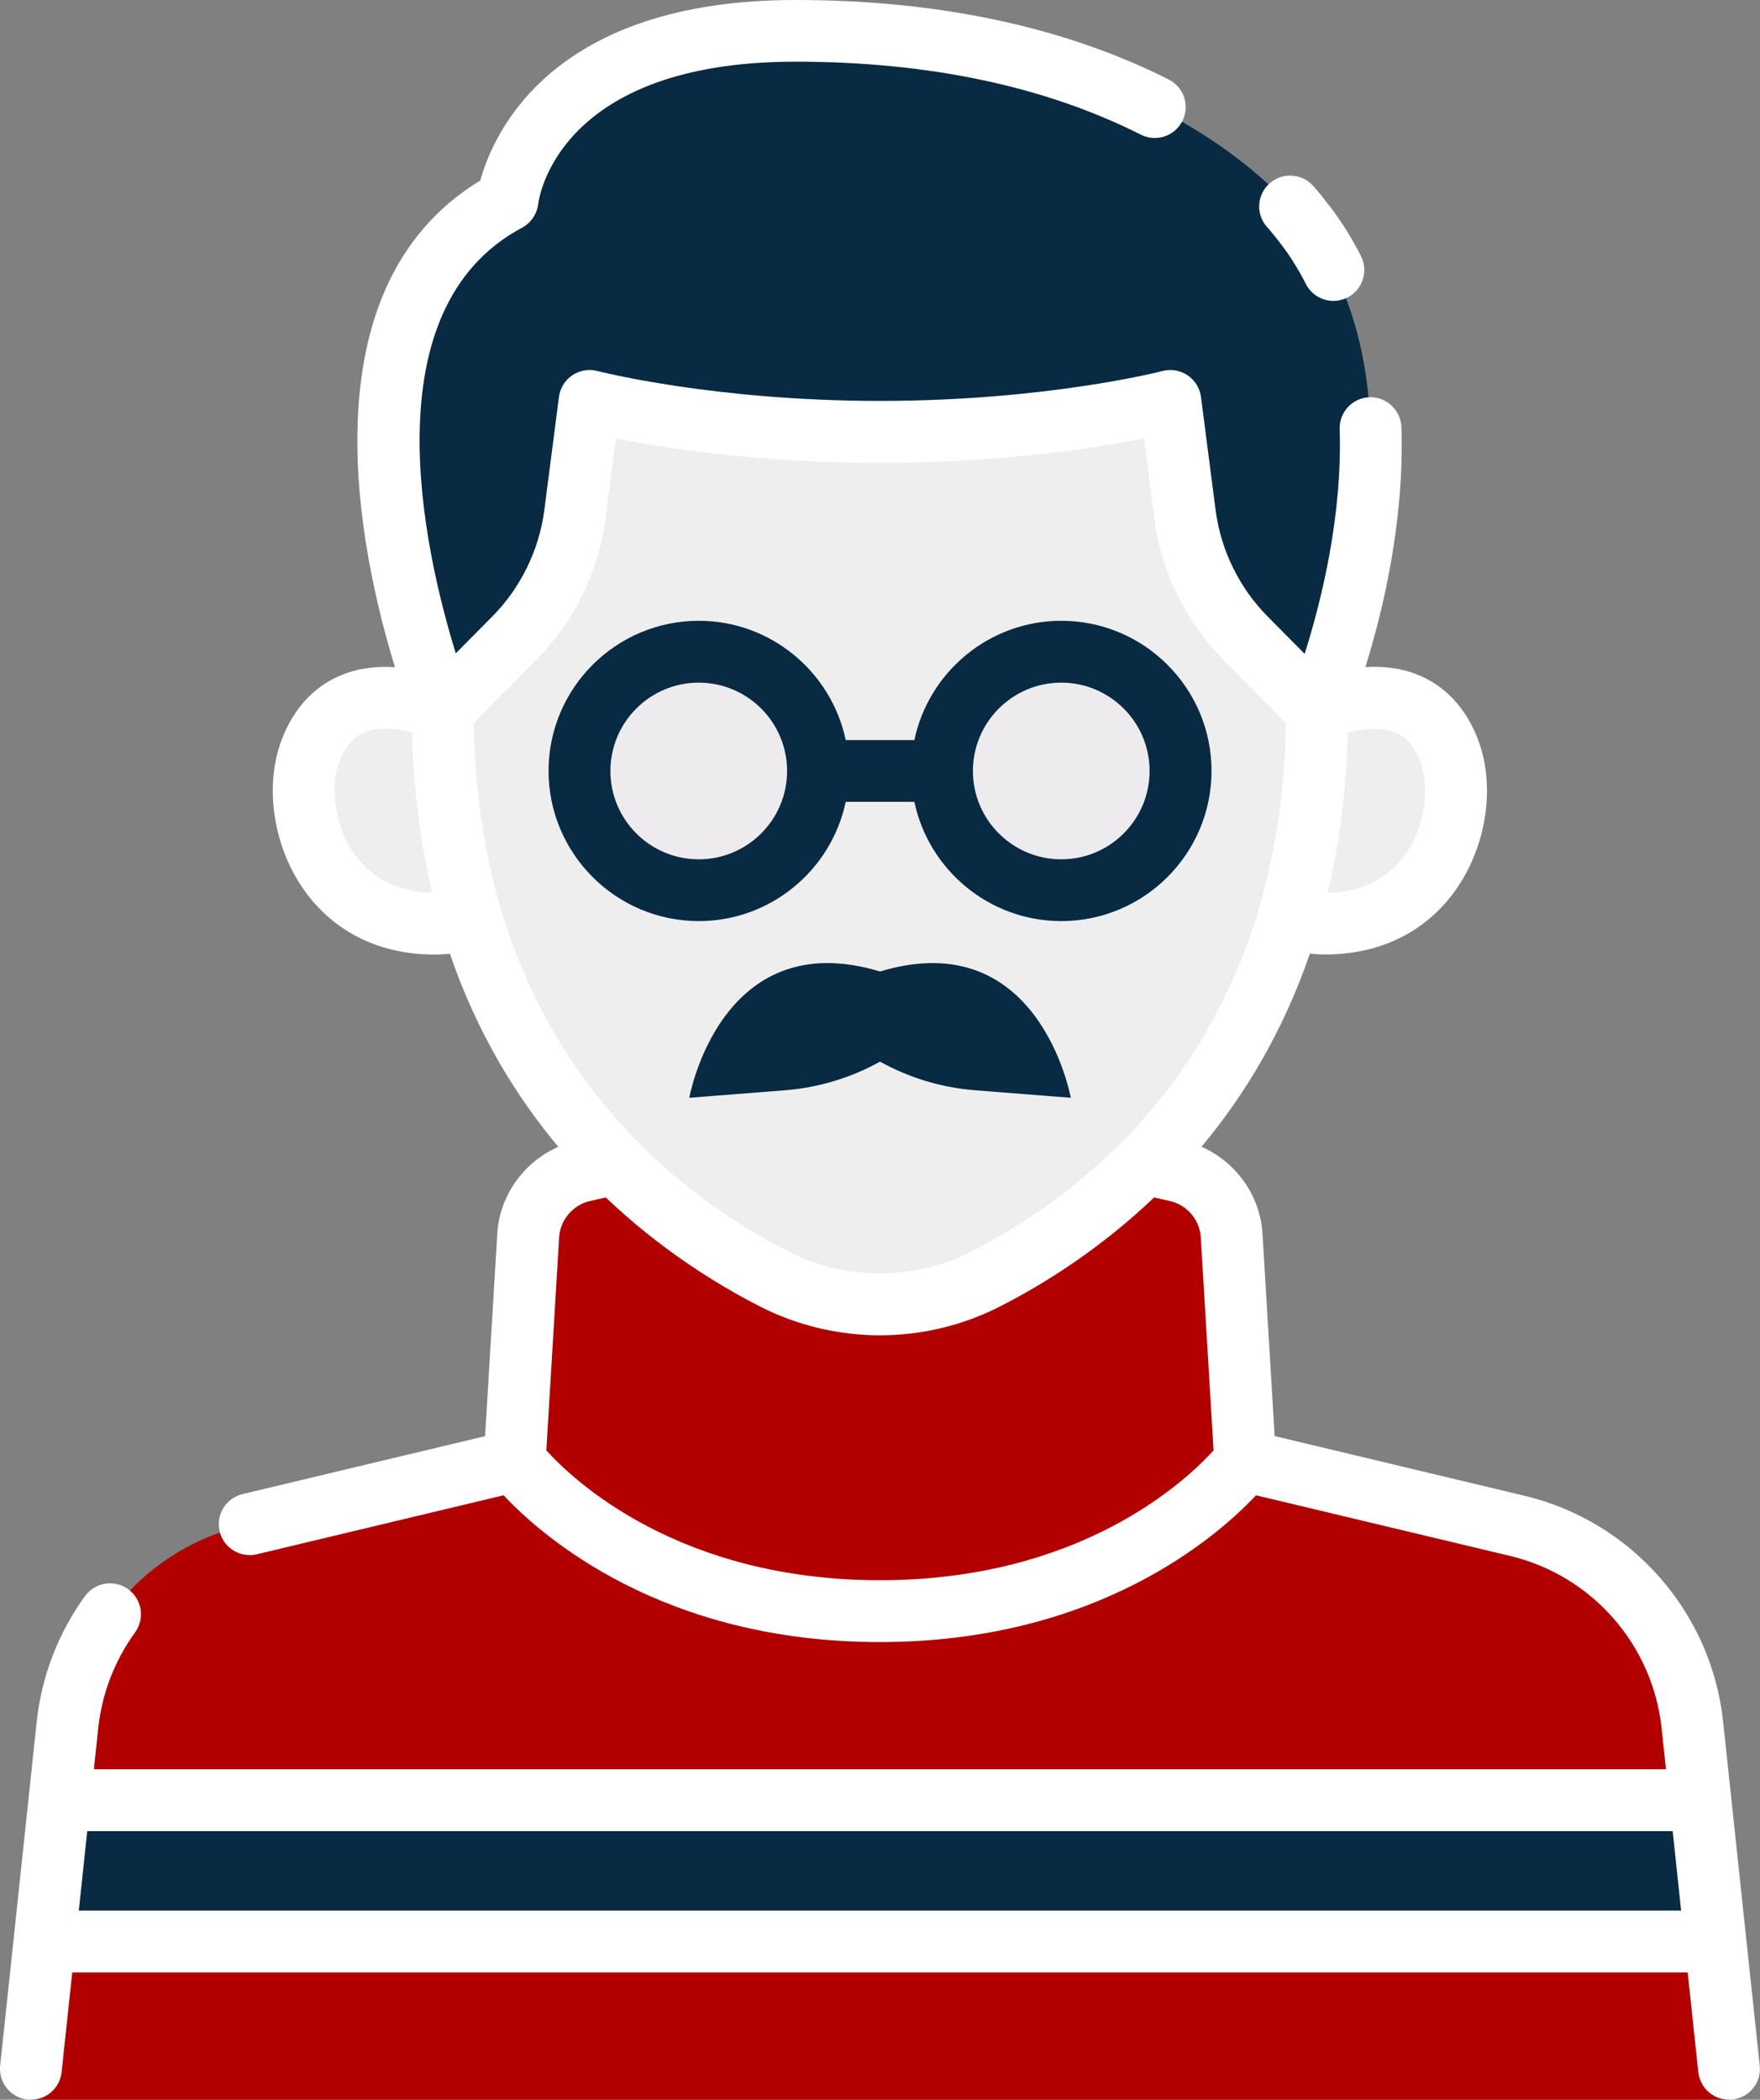
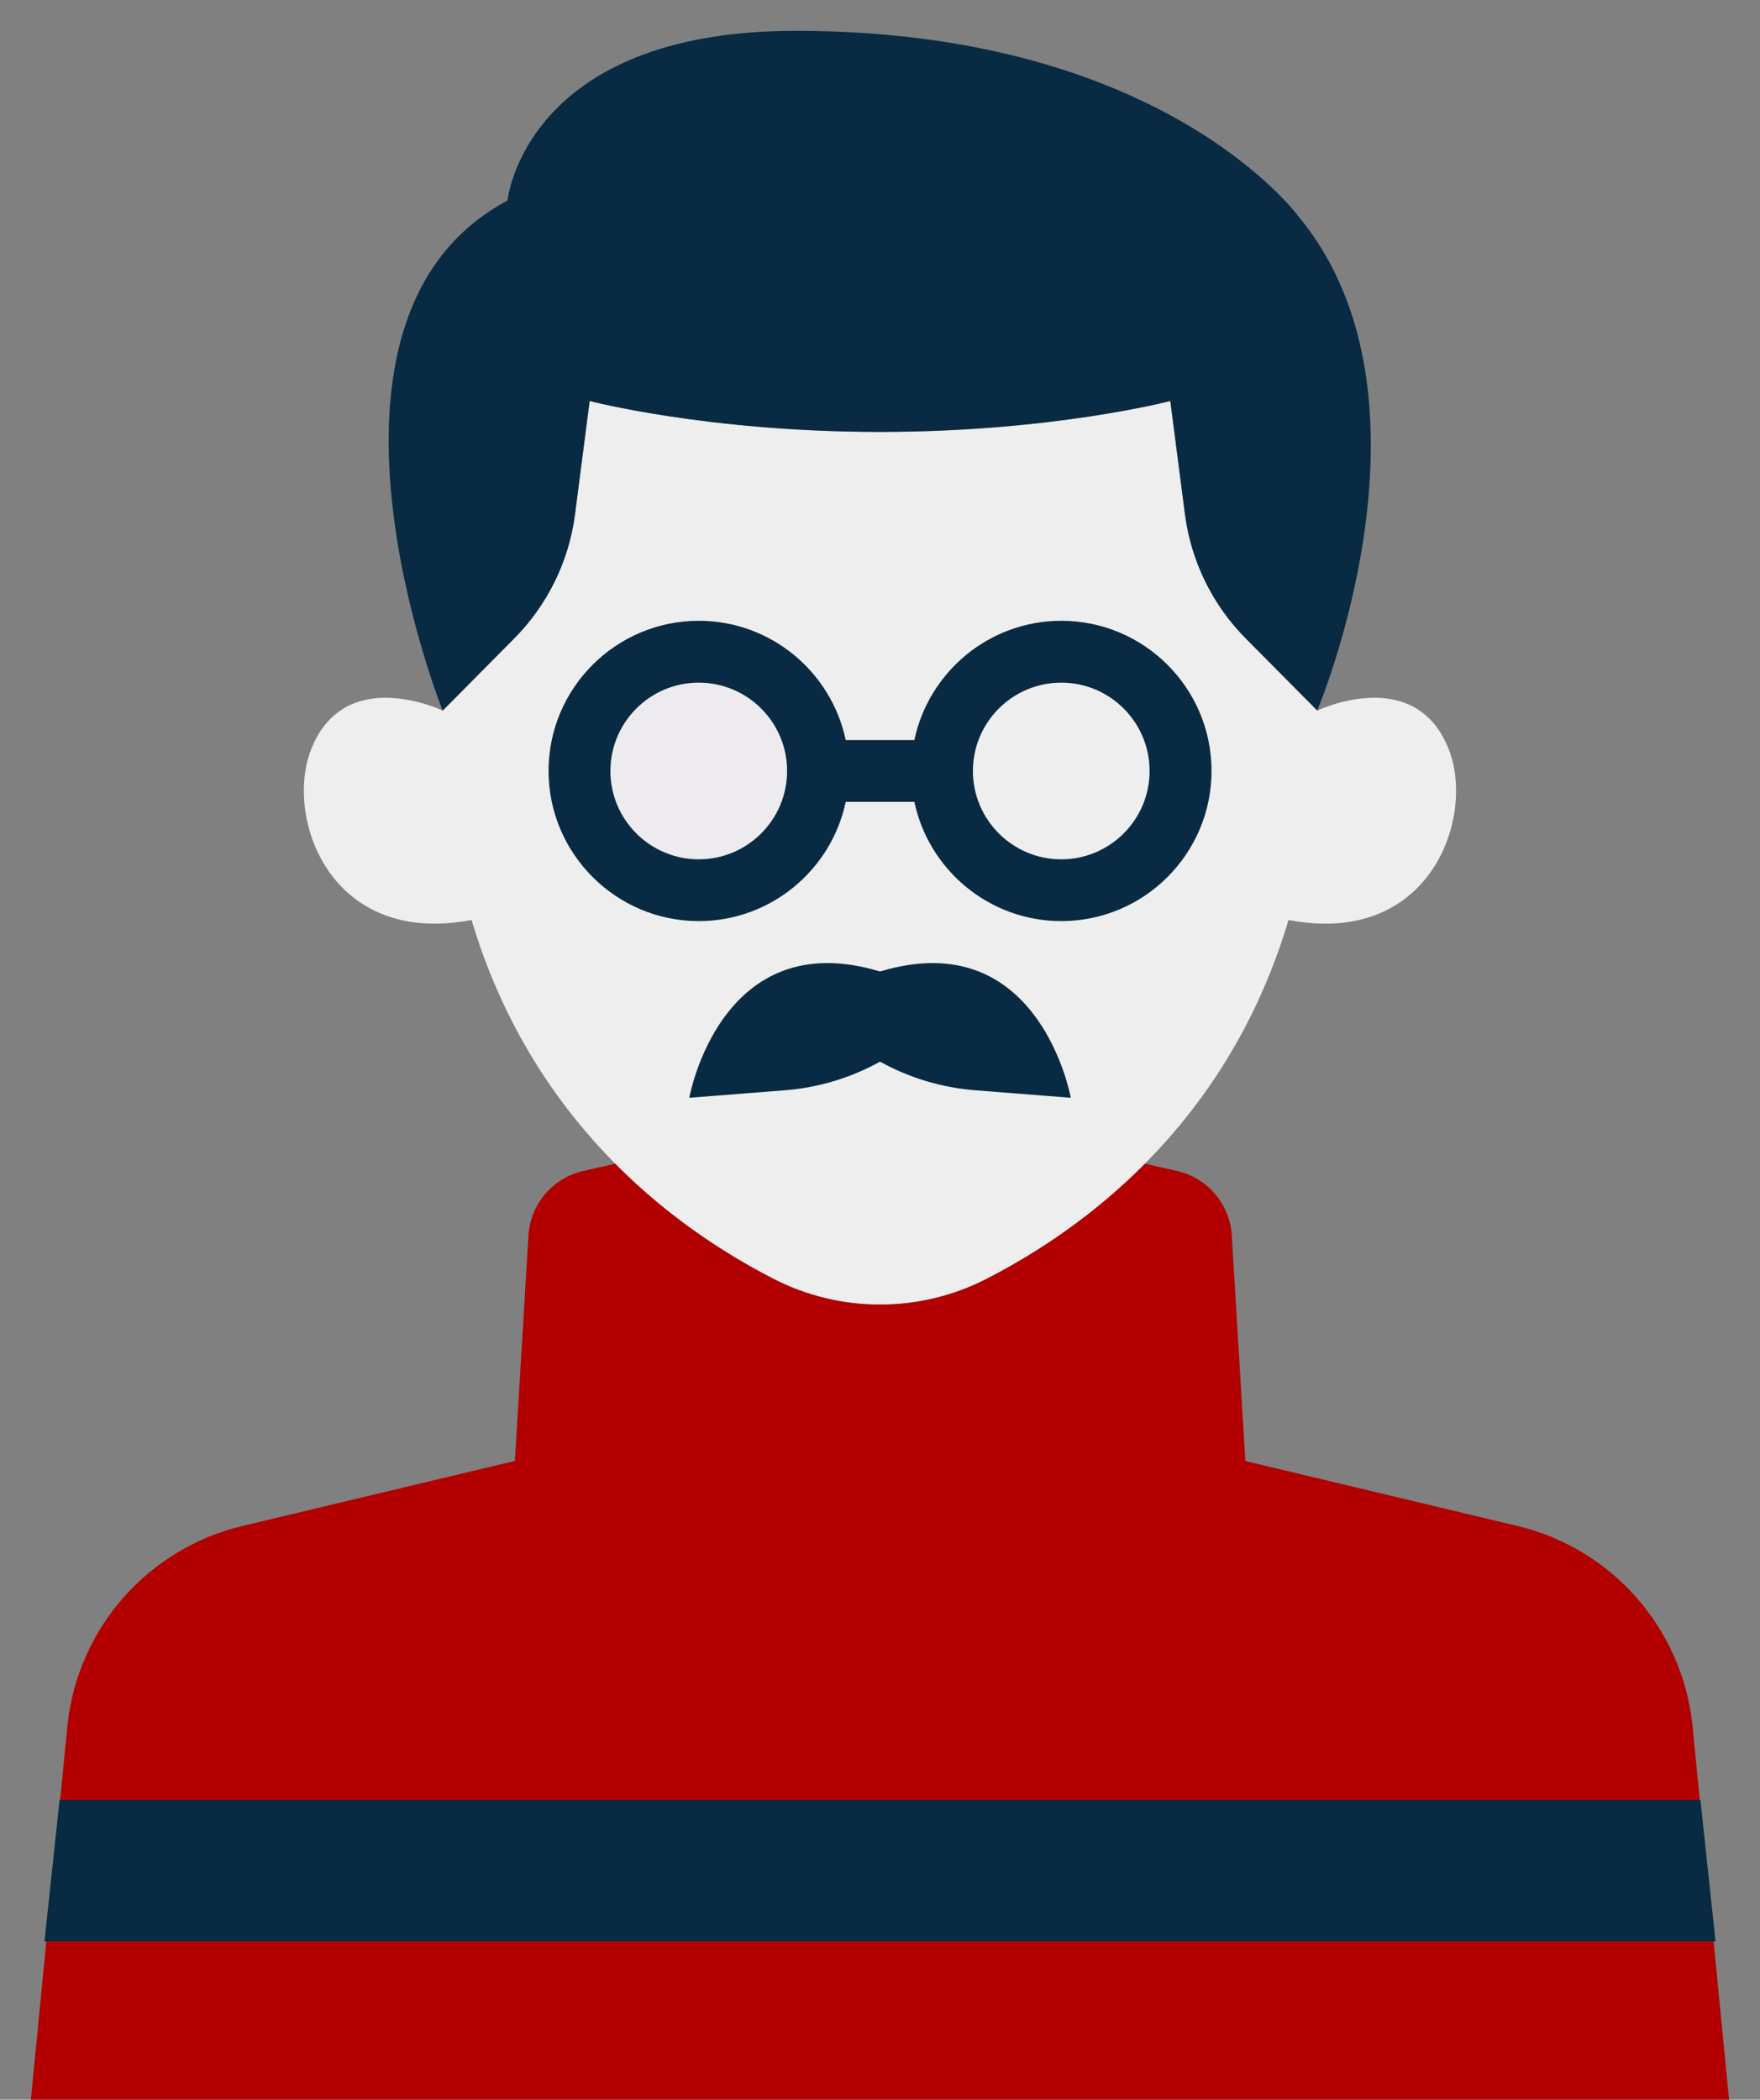
<svg xmlns="http://www.w3.org/2000/svg" id="Layer_2" viewBox="0 0 206.59 246.47">
  <rect x="0" y="0" width="206.59" height="246.47" fill="#808080" stroke="none" />
  <defs>
    <style>.cls-1{fill:#eee;}.cls-2{fill:#edebed;}.cls-3{fill:#fff;}.cls-4{fill:#b20000;}.cls-5{fill:#082a42;}</style>
  </defs>
  <g id="Layer_1-2">
    <g>
      <path class="cls-4" d="M202.96,246.47l-4.3-43.99c-1.21-11.35-9.44-20.71-20.54-23.36l-31.96-7.63H60.42l-31.96,7.63c-11.1,2.65-19.33,12.01-20.54,23.36l-4.3,43.99H202.96Z" />
      <path class="cls-1" d="M51.96,83.41s-11.59-5.56-15.49,4.69c-3.01,7.92,2.25,23.07,18.88,19.89h95.88c16.63,3.19,21.89-11.97,18.88-19.89-3.9-10.25-15.49-4.69-15.49-4.69H51.96Z" />
      <path class="cls-4" d="M138.14,137.45l-3.77-.86h0c-6.3,6.34-13.05,10.68-18.64,13.54-7.8,3.98-17.07,3.98-24.86,0-5.6-2.86-12.35-7.19-18.64-13.54h0l-3.77,.86c-3.59,.82-6.21,3.91-6.43,7.59l-1.59,26.45s13.36,17.64,42.87,17.64,42.87-17.64,42.87-17.64l-1.59-26.45c-.22-3.68-2.84-6.77-6.43-7.59Z" />
      <path class="cls-1" d="M139.1,60.38l-1.72-13.3s-13.84,3.63-34.08,3.63-34.08-3.63-34.08-3.63l-1.72,13.3c-.71,5.51-3.22,10.62-7.13,14.57l-8.4,8.47c0,40.37,23.71,58.95,38.9,66.72,7.8,3.98,17.07,3.98,24.86,0,15.19-7.76,38.9-26.34,38.9-66.72l-8.4-8.47c-3.91-3.94-6.41-9.06-7.13-14.57Z" />
      <path class="cls-5" d="M103.29,114.04c18.74-5.67,22.4,14.82,22.4,14.82l-11.22-.88c-3.92-.31-7.73-1.45-11.17-3.36h0s0,0,0,0c-3.44,1.91-7.25,3.05-11.17,3.36l-11.22,.88s3.65-20.49,22.4-14.82Z" />
-       <path class="cls-5" d="M51.96,83.41s-18.45-45.98,7.61-59.87c0,0,1.98-19.92,33.81-19.92,43.57,0,59.24,22.04,59.24,22.04,17.4,21.4,1.99,57.74,2,57.74l-8.4-8.47c-3.91-3.94-6.41-9.06-7.13-14.57l-1.72-13.3s-13.84,3.63-34.08,3.63-34.08-3.63-34.08-3.63l-1.72,13.3c-.71,5.51-3.22,10.62-7.13,14.57l-8.4,8.47Z" />
+       <path class="cls-5" d="M51.96,83.41s-18.45-45.98,7.61-59.87c0,0,1.98-19.92,33.81-19.92,43.57,0,59.24,22.04,59.24,22.04,17.4,21.4,1.99,57.74,2,57.74l-8.4-8.47c-3.91-3.94-6.41-9.06-7.13-14.57l-1.72-13.3s-13.84,3.63-34.08,3.63-34.08-3.63-34.08-3.63l-1.72,13.3c-.71,5.51-3.22,10.62-7.13,14.57Z" />
      <circle class="cls-2" cx="82.02" cy="90.49" r="14" />
-       <circle class="cls-2" cx="124.57" cy="90.49" r="14" />
      <polygon class="cls-5" points="5.22 227.9 201.37 227.9 199.6 211.31 6.99 211.31 5.22 227.9" />
      <g>
-         <path class="cls-3" d="M206.56,242.46l-4.3-40.37c-1.37-12.85-10.73-23.5-23.3-26.51l-29.34-7.01-1.43-23.76c-.27-4.5-3.12-8.43-7.16-10.2,5.04-6.02,9.57-13.48,12.72-22.66,.6,.04,1.21,.09,1.79,.09,5.88,0,10.89-2.19,14.41-6.38,4.34-5.17,5.8-12.92,3.54-18.85-1.4-3.68-3.85-6.31-7.09-7.61-2.07-.83-4.2-1.01-6.13-.9,2.03-6.49,4.59-17.06,4.23-28.16-.07-2-1.77-3.58-3.74-3.51-2,.06-3.57,1.74-3.51,3.74,.34,10.36-2.24,20.48-4.11,26.38l-4.34-4.38c-3.33-3.36-5.5-7.79-6.11-12.48l-1.72-13.3c-.13-1.03-.71-1.96-1.57-2.54-.87-.58-1.94-.76-2.95-.5-.13,.04-13.62,3.51-33.16,3.51s-33.03-3.48-33.16-3.51c-1.01-.27-2.08-.08-2.95,.5-.86,.58-1.44,1.51-1.57,2.54l-1.72,13.3c-.61,4.69-2.78,9.12-6.11,12.48l-4.28,4.32c-3.69-11.93-10.21-40.38,7.78-49.96,1.05-.56,1.76-1.63,1.9-2.81,.08-.68,2.33-16.68,30.2-16.68,15.62,0,29.26,2.88,40.54,8.57,1.79,.9,3.97,.18,4.87-1.61,.9-1.79,.18-3.97-1.61-4.87C124.89,3.14,110.15,0,93.38,0c-28.58,0-35.45,15.56-37,21.19-20.86,12.65-14.17,43.61-10.02,57.13-1.96-.13-4.11,.05-6.2,.89-3.24,1.29-5.69,3.92-7.09,7.61-2.25,5.93-.8,13.68,3.54,18.85,3.52,4.19,8.53,6.38,14.41,6.38,.59,0,1.19-.05,1.79-.09,3.15,9.18,7.68,16.63,12.72,22.66-4.04,1.77-6.89,5.69-7.16,10.2l-1.43,23.76-28.47,6.8c-1.95,.47-3.15,2.42-2.69,4.37,.4,1.67,1.88,2.79,3.53,2.79,.28,0,.56-.03,.85-.1l28.95-6.92c4.5,4.8,18.62,17.23,44.16,17.23s39.66-12.43,44.16-17.23l29.83,7.12c9.59,2.29,16.73,10.41,17.78,20.22l.51,4.82H11.02l.51-4.82c.43-4.06,1.93-7.94,4.32-11.24,1.18-1.62,.82-3.89-.8-5.07-1.62-1.18-3.89-.82-5.07,.8-3.14,4.32-5.1,9.42-5.67,14.74L.02,242.46c-.21,1.99,1.23,3.78,3.22,3.99,.13,.01,.26,.02,.39,.02,1.83,0,3.41-1.38,3.6-3.24l1.25-11.7H198.1l1.25,11.7c.2,1.86,1.77,3.24,3.6,3.24,.13,0,.26,0,.39-.02,1.99-.21,3.44-2,3.22-3.99Zm-42.84-156.51c1.34,.54,2.32,1.66,3,3.45,1.12,2.95,.69,8.02-2.32,11.61-2.05,2.44-4.97,3.72-8.56,3.79,1.36-5.68,2.19-11.94,2.36-18.81,1.62-.43,3.79-.72,5.52-.04Zm-100.79-8.45c4.44-4.48,7.34-10.39,8.15-16.66l1.21-9.37c5.61,1.11,16.71,2.86,30.99,2.86s25.38-1.75,30.99-2.86l1.21,9.37c.81,6.26,3.71,12.18,8.15,16.65l7.32,7.38c-.58,37.79-23.28,55.06-36.89,62.02-6.75,3.45-14.81,3.45-21.56,0-13.61-6.96-36.31-24.23-36.89-62.02l7.32-7.38Zm-20.76,23.5c-3.01-3.58-3.44-8.66-2.32-11.61,.68-1.78,1.65-2.9,2.98-3.44,1.72-.7,3.9-.41,5.54,.03,.17,6.87,1,13.13,2.36,18.8-3.59-.07-6.51-1.34-8.56-3.79Zm61.12,84.49c-23.61,0-35.99-11.73-39.16-15.24l1.5-25c.12-2.05,1.61-3.81,3.62-4.27l1.86-.42c6.28,5.99,12.81,10.09,18.1,12.8,4.41,2.25,9.25,3.38,14.08,3.38s9.67-1.13,14.08-3.38c5.29-2.7,11.82-6.81,18.1-12.8l1.86,.42c2.01,.46,3.5,2.21,3.62,4.27l1.5,25c-3.19,3.53-15.56,15.24-39.16,15.24ZM9.25,224.27l.99-9.33H196.34l.99,9.33H9.25Z" />
-         <path class="cls-3" d="M149.67,27.77c.04,.06,.09,.12,.14,.18,1.33,1.64,2.5,3.45,3.47,5.38,.64,1.26,1.92,1.99,3.24,1.99,.55,0,1.11-.13,1.63-.39,1.79-.9,2.51-3.08,1.6-4.87-1.19-2.36-2.62-4.59-4.26-6.61-.17-.23-.61-.8-1.35-1.63-1.33-1.49-3.63-1.62-5.12-.29-1.5,1.33-1.63,3.63-.29,5.12,.58,.65,.89,1.06,.93,1.12Z" />
        <path class="cls-5" d="M82.02,108.12c8.47,0,15.57-6.01,17.25-14h8.06c1.68,7.98,8.77,14,17.25,14,9.72,0,17.63-7.91,17.63-17.63s-7.91-17.62-17.63-17.62c-8.47,0-15.57,6.01-17.25,14h-8.06c-1.68-7.98-8.77-14-17.25-14-9.72,0-17.63,7.91-17.63,17.62s7.91,17.63,17.63,17.63Zm42.55-27.99c5.72,0,10.37,4.65,10.37,10.37s-4.65,10.37-10.37,10.37-10.37-4.65-10.37-10.37,4.65-10.37,10.37-10.37Zm-42.55,0c5.72,0,10.37,4.65,10.37,10.37s-4.65,10.37-10.37,10.37-10.37-4.65-10.37-10.37,4.65-10.37,10.37-10.37Z" />
      </g>
    </g>
  </g>
</svg>